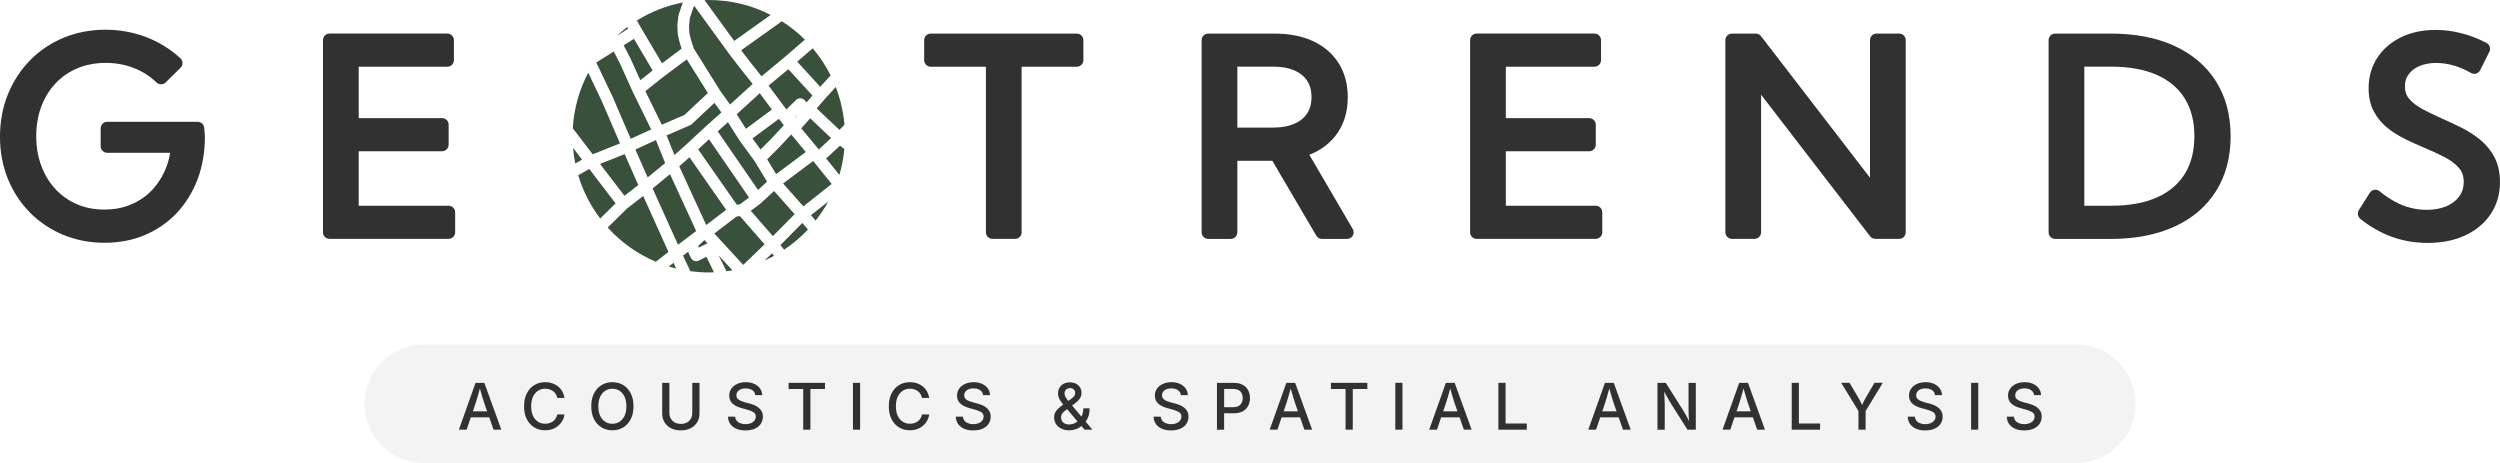
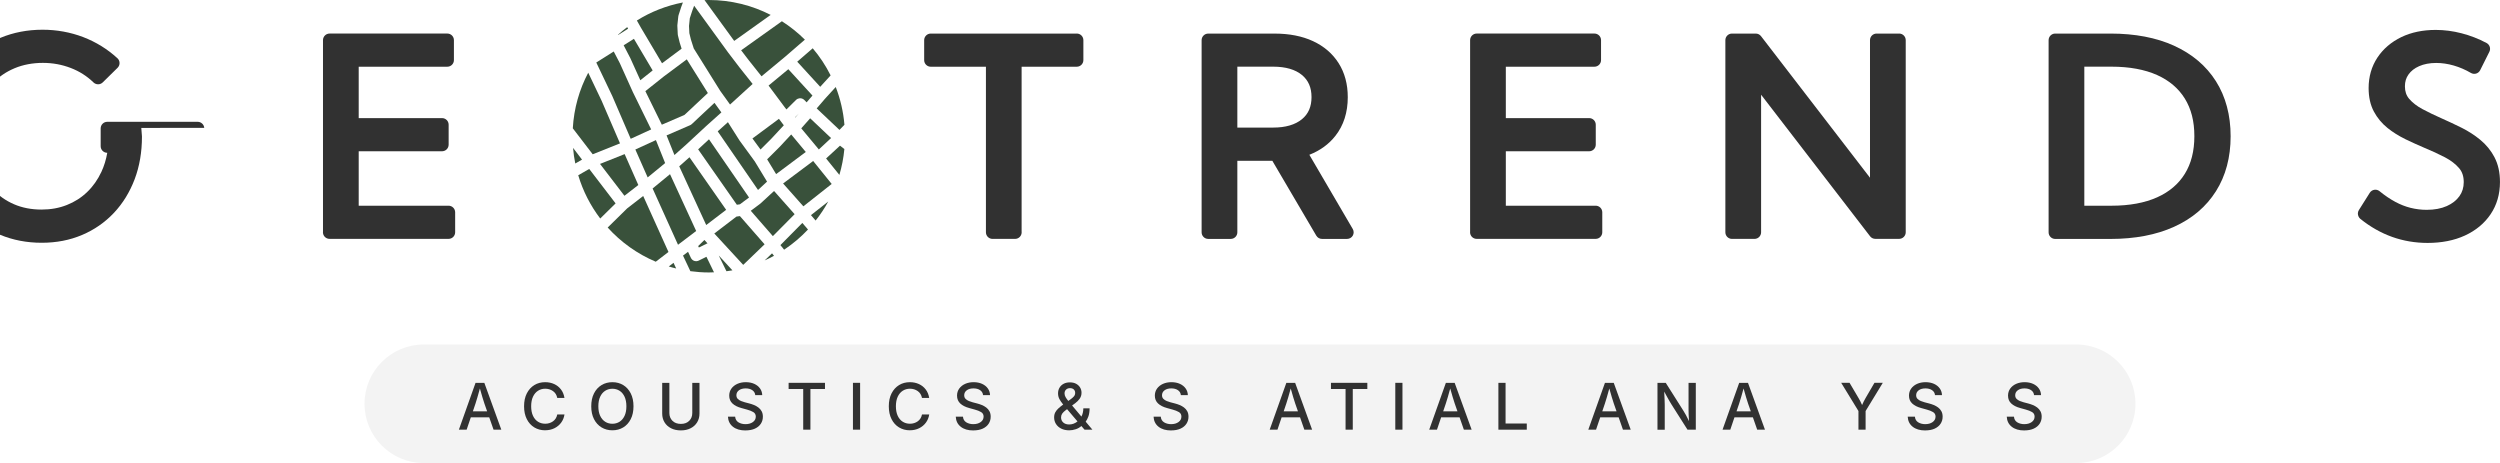
<svg xmlns="http://www.w3.org/2000/svg" id="Capa_2" data-name="Capa 2" viewBox="0 0 1634.55 302.76">
  <defs>
    <style>
      .cls-1 {
        fill: #313131;
      }

      .cls-2 {
        fill: #39513b;
      }

      .cls-3 {
        isolation: isolate;
        opacity: .05;
      }
    </style>
  </defs>
  <g id="Capa_1-2" data-name="Capa 1">
    <g>
      <g class="cls-3">
        <path d="M277.09,225.23h1080.36c21.41,0,38.76,17.36,38.76,38.76h0c0,21.41-17.36,38.76-38.76,38.76H277.09c-21.41,0-38.76-17.36-38.76-38.76h0c0-21.41,17.36-38.76,38.76-38.76Z" />
      </g>
      <g>
        <g>
-           <path class="cls-1" d="M133.54,83.62c-.17-2.24-2.04-3.98-4.29-3.98h-59.12c-2.38,0-4.31,1.93-4.31,4.31v11.64c0,2.38,1.93,4.31,4.31,4.31h41.15c-.77,4.48-2.05,8.64-3.81,12.42-2.4,5.15-5.53,9.59-9.32,13.21-3.75,3.64-8.2,6.49-13.25,8.48-4.98,2-10.57,3.01-16.62,3.01-6.57,0-12.62-1.17-17.96-3.48-5.37-2.32-10.1-5.65-14.04-9.88-3.96-4.25-7.07-9.36-9.25-15.19-2.24-5.95-3.33-12.33-3.33-19.48s1.13-13.63,3.36-19.5c2.21-5.81,5.37-10.89,9.39-15.12,4-4.24,8.68-7.44,14.3-9.79,5.43-2.27,11.79-3.47,18.37-3.47s12.51,1.12,18.29,3.33c5.63,2.16,10.63,5.34,14.86,9.45.8.78,1.91,1.22,3.03,1.22s2.21-.44,3.02-1.24l9.71-9.55c.84-.83,1.31-1.96,1.29-3.14-.02-1.18-.52-2.3-1.39-3.1-6.47-5.96-14.02-10.62-22.45-13.86-8.38-3.18-17.31-4.79-26.52-4.79-9.77,0-18.97,1.76-27.35,5.23-8.33,3.45-15.71,8.41-21.94,14.74-6.22,6.36-11.1,13.85-14.49,22.25-3.44,8.45-5.19,17.77-5.19,27.68s1.71,19.09,5.09,27.45c3.38,8.37,8.22,15.79,14.37,22.05,6.17,6.28,13.5,11.21,21.76,14.66,8.32,3.47,17.46,5.23,27.17,5.23s18.4-1.71,26.38-5.08c7.96-3.36,14.99-8.23,20.88-14.47,5.81-6.19,10.38-13.6,13.56-22.03,3.16-8.36,4.76-17.69,4.76-27.74,0-.11,0-.22-.01-.33l-.42-5.45Z" />
+           <path class="cls-1" d="M133.54,83.62c-.17-2.24-2.04-3.98-4.29-3.98h-59.12c-2.38,0-4.31,1.93-4.31,4.31v11.64c0,2.38,1.93,4.31,4.31,4.31c-.77,4.48-2.05,8.64-3.81,12.42-2.4,5.15-5.53,9.59-9.32,13.21-3.75,3.64-8.2,6.49-13.25,8.48-4.98,2-10.57,3.01-16.62,3.01-6.57,0-12.62-1.17-17.96-3.48-5.37-2.32-10.1-5.65-14.04-9.88-3.96-4.25-7.07-9.36-9.25-15.19-2.24-5.95-3.33-12.33-3.33-19.48s1.13-13.63,3.36-19.5c2.21-5.81,5.37-10.89,9.39-15.12,4-4.24,8.68-7.44,14.3-9.79,5.43-2.27,11.79-3.47,18.37-3.47s12.51,1.12,18.29,3.33c5.63,2.16,10.63,5.34,14.86,9.45.8.78,1.91,1.22,3.03,1.22s2.21-.44,3.02-1.24l9.71-9.55c.84-.83,1.31-1.96,1.29-3.14-.02-1.18-.52-2.3-1.39-3.1-6.47-5.96-14.02-10.62-22.45-13.86-8.38-3.18-17.31-4.79-26.52-4.79-9.77,0-18.97,1.76-27.35,5.23-8.33,3.45-15.71,8.41-21.94,14.74-6.22,6.36-11.1,13.85-14.49,22.25-3.44,8.45-5.19,17.77-5.19,27.68s1.71,19.09,5.09,27.45c3.38,8.37,8.22,15.79,14.37,22.05,6.17,6.28,13.5,11.21,21.76,14.66,8.32,3.47,17.46,5.23,27.17,5.23s18.4-1.71,26.38-5.08c7.96-3.36,14.99-8.23,20.88-14.47,5.81-6.19,10.38-13.6,13.56-22.03,3.16-8.36,4.76-17.69,4.76-27.74,0-.11,0-.22-.01-.33l-.42-5.45Z" />
          <path class="cls-1" d="M293.27,134.5h-58.74v-35.6h54.49c2.38,0,4.31-1.93,4.31-4.31v-13.06c0-2.38-1.93-4.31-4.31-4.31h-54.49v-33.6h57.94c2.38,0,4.31-1.93,4.31-4.31v-13.06c0-2.38-1.93-4.31-4.31-4.31h-76.98c-2.38,0-4.31,1.93-4.31,4.31v125.09c-.02.17-.03.35-.03.53,0,2.38,1.93,4.31,4.31,4.31h77.82c2.38,0,4.31-1.93,4.31-4.31v-13.06c0-2.38-1.93-4.31-4.31-4.31Z" />
          <path class="cls-1" d="M704.01,21.95h-95.46c-2.38,0-4.31,1.93-4.31,4.31v13.06c0,2.38,1.93,4.31,4.31,4.31h36.07v108.25c0,2.38,1.93,4.31,4.31,4.31h14.74c2.38,0,4.31-1.93,4.31-4.31,0-.18-.01-.36-.03-.53V43.62h36.07c2.38,0,4.31-1.93,4.31-4.31v-13.06c0-2.38-1.93-4.31-4.31-4.31Z" />
          <path class="cls-1" d="M856.08,101.2c7.04-2.76,12.76-6.92,17.04-12.39,5.36-6.81,8.08-15.31,8.08-25.27,0-8.5-2-15.97-5.95-22.19-3.95-6.27-9.61-11.14-16.83-14.48-7.05-3.26-15.46-4.91-25-4.91h-43.47c-2.38,0-4.31,1.93-4.31,4.31v125.62c0,2.38,1.93,4.31,4.31,4.31h14.74c2.38,0,4.31-1.93,4.31-4.31v-46.78h22.87l28.75,48.96c.77,1.32,2.19,2.13,3.71,2.13h16.42c1.54,0,2.97-.83,3.73-2.16.77-1.34.76-2.98-.02-4.32l-28.37-48.5ZM809,43.59h23.49c8.07,0,14.38,1.84,18.76,5.45,4.21,3.5,6.25,8.23,6.25,14.46s-2.05,10.98-6.26,14.44c-4.42,3.63-10.73,5.47-18.75,5.47h-23.49v-39.83Z" />
          <path class="cls-1" d="M1043.28,134.5h-58.74v-35.6h54.49c2.38,0,4.31-1.93,4.31-4.31v-13.06c0-2.38-1.93-4.31-4.31-4.31h-54.49v-33.6h57.94c2.38,0,4.31-1.93,4.31-4.31v-13.06c0-2.38-1.93-4.31-4.31-4.31h-76.98c-2.38,0-4.31,1.93-4.31,4.31v125.09c-.02.17-.03.35-.03.53,0,2.38,1.93,4.31,4.31,4.31h77.82c2.38,0,4.31-1.93,4.31-4.31v-13.06c0-2.38-1.93-4.31-4.31-4.31Z" />
          <path class="cls-1" d="M1241.69,21.95h-14.74c-2.38,0-4.31,1.93-4.31,4.31v89.94l-71.26-92.57c-.81-1.06-2.08-1.68-3.41-1.68h-15.58c-2.38,0-4.31,1.93-4.31,4.31v125.62c0,2.38,1.93,4.31,4.31,4.31h14.74c2.38,0,4.31-1.93,4.31-4.31V61.93l71.26,92.56c.81,1.06,2.08,1.68,3.41,1.68h15.58c2.38,0,4.31-1.93,4.31-4.31V26.25c0-2.38-1.93-4.31-4.31-4.31Z" />
          <path class="cls-1" d="M1421.43,29.88c-11.58-5.26-25.54-7.93-41.51-7.93h-36.19c-2.38,0-4.31,1.93-4.31,4.31v125.65c0,2.38,1.93,4.31,4.31,4.31h36.19c15.94,0,29.91-2.67,41.5-7.93,11.82-5.33,21.04-13.15,27.41-23.26,6.37-10.06,9.6-22.15,9.6-35.94s-3.23-25.89-9.6-35.97c-6.35-10.05-15.57-17.86-27.4-23.23ZM1380.59,134.5h-17.82V43.59h17.82c11.65,0,21.68,1.85,29.81,5.49,7.85,3.52,13.93,8.68,18.06,15.33,4.21,6.8,6.26,14.86,6.26,24.63s-2.1,17.95-6.26,24.64c-4.1,6.64-10.17,11.79-18.06,15.33-8.13,3.65-18.17,5.49-29.81,5.49Z" />
          <path class="cls-1" d="M1630.95,102.8c-2.33-4.4-5.46-8.24-9.33-11.41-3.74-3.07-7.76-5.66-12.3-7.92-4.25-2.11-8.6-4.15-12.95-6.08-4.41-1.94-8.53-3.93-12.57-6.08-3.56-1.91-6.46-4.16-8.64-6.69-1.86-2.17-2.77-4.84-2.77-8.16,0-3.03.76-5.56,2.33-7.75,1.66-2.32,3.93-4.1,6.95-5.44,3.16-1.4,6.92-2.11,11.19-2.11,3.73,0,7.57.56,11.42,1.67,3.88,1.12,7.67,2.75,11.27,4.86,1.03.6,2.26.75,3.4.42,1.14-.34,2.09-1.14,2.63-2.2l6.03-12.06c1.04-2.09.23-4.63-1.83-5.73-5.22-2.78-10.73-4.92-16.35-6.36-5.61-1.46-11.3-2.2-16.92-2.2-8.39,0-15.94,1.57-22.45,4.69-6.61,3.2-11.88,7.71-15.65,13.4-3.81,5.76-5.75,12.47-5.75,19.95,0,5.92,1.16,11.08,3.45,15.35,2.22,4.16,5.23,7.77,8.94,10.75,3.47,2.78,7.31,5.18,11.76,7.36,3.99,1.92,8.14,3.8,12.39,5.62,4.63,1.9,9.13,3.98,13.37,6.18,3.84,2.02,6.95,4.4,9.25,7.09,2.04,2.38,3.03,5.36,3.03,9.13,0,3.49-.92,6.5-2.81,9.18-1.93,2.71-4.7,4.88-8.24,6.46-3.75,1.66-8.07,2.47-13.22,2.47-3.49,0-7.02-.43-10.48-1.29-3.41-.85-6.71-2.14-10.08-3.96-3.41-1.84-6.76-4.11-10.23-6.94-.96-.78-2.2-1.11-3.42-.91-1.22.2-2.29.91-2.95,1.95l-7.13,11.32c-.8,1.27-.88,2.86-.21,4.21l.06.13c.28.56.67,1.05,1.16,1.44,6.45,5.19,13.43,9.15,20.76,11.76,7.3,2.61,15.09,3.93,23.15,3.93,9.23,0,17.45-1.63,24.44-4.85,7.12-3.28,12.78-7.97,16.8-13.96,4.04-6,6.09-13.08,6.09-21.04,0-6.22-1.21-11.66-3.6-16.17Z" />
        </g>
        <g>
          <polygon class="cls-2" points="501.51 118.75 493.51 105.56 483.51 91.85 475.93 79.88 469.26 85.88 495.61 124.2 501.51 118.75" />
          <path class="cls-2" d="M502.51,55.95l10.55,14.16,1.13,1.45,6.26-6.22c.81-.81,1.81-1,2.45-1.1h.26c1,0,2,.42,2.71,1.13l1.52,1.55,3.81-4.45-15.77-17.22-12.9,10.67v.03Z" />
          <polygon class="cls-2" points="483.77 133.58 489.74 129.13 463.55 91.08 456.46 97.65 481.77 133.87 483.77 133.58" />
          <polygon class="cls-2" points="512.47 81.92 509.28 77.69 491.96 90.53 497.25 97.75 504.25 90.75 512.47 81.92" />
-           <polygon class="cls-2" points="504.67 71.63 496.74 60.95 481.68 74.69 487.71 84.21 504.67 71.63" />
          <polygon class="cls-2" points="543.37 90.27 529.7 77.34 523.89 83.92 535.37 97.72 543.37 90.27" />
          <path class="cls-2" d="M448.91,94.27l12.71-11.77,10.03-9-4.52-6.26-14.87,13.93c-.32.29-.68.55-1.1.71l-15.35,6.64,5.16,12.84,7.93-7.06v-.03Z" />
          <polygon class="cls-2" points="526.83 99.36 517.31 87.91 509.67 96.11 501.57 104.17 507.44 113.84 526.83 99.36" />
          <polygon class="cls-2" points="519.83 76.69 519.96 76.85 522.28 74.24 519.83 76.69" />
          <polygon class="cls-2" points="438.07 113.88 426.69 123.23 443.3 160.03 455.17 151.03 438.07 113.88" />
          <polygon class="cls-2" points="447.52 75.14 462.81 60.82 449.04 38.8 433.98 50.02 421.95 59.6 432.72 81.53 447.52 75.14" />
          <path class="cls-2" d="M442.1,175.54l-1.74-3.71-3.1,2.39c1.58.48,3.19.94,4.84,1.32Z" />
          <path class="cls-2" d="M543.08,49.31c-3.19-6.39-7.13-12.35-11.71-17.74l-10.13,8.77,15.03,16.42,6.8-7.45Z" />
          <path class="cls-2" d="M530.24,140.68l3.03,3.52c3.1-3.9,5.87-8.06,8.26-12.45l-11.29,8.9v.03Z" />
          <polygon class="cls-2" points="450.78 102.81 444.1 108.75 461.74 147.13 474.77 137.19 450.78 102.81" />
          <polygon class="cls-2" points="426.72 46.05 414.47 25.38 407.76 29.61 412.14 38.06 418.66 52.47 426.72 46.05" />
          <polygon class="cls-2" points="401.27 33.67 389.86 40.86 400.31 62.76 412.37 90.75 425.75 84.62 413.76 60.18 405.24 41.28 401.27 33.67" />
          <path class="cls-2" d="M387.5,100.88l17.87-7.13-12-27.83-8.77-18.38c-5.81,10.97-9.35,23.28-10.09,36.35l13,16.96v.03Z" />
          <path class="cls-2" d="M456.49,160.86l.45.97,4.97-2.45c.23-.1.45-.19.68-.26l-2.03-2.23-4.06,3.97Z" />
          <path class="cls-2" d="M543.79,120.29l-11.71-14.51c-.16-.16-.26-.35-.32-.45l-.06-.1-19.7,14.74,13.25,14.93,18.54-14.64v.03Z" />
          <path class="cls-2" d="M549.18,95.27l-9.06,8.35,8.68,10.74c1.61-5.42,2.71-11.06,3.26-16.9l-2.87-2.23v.03Z" />
          <path class="cls-2" d="M506.06,167.25l-1.29-1.61-4.84,4.64c2.1-.94,4.13-1.94,6.13-3.03Z" />
          <path class="cls-2" d="M539.08,64.95l-5.1,5.93,14.87,14.06,3.26-3.35c-.71-8.64-2.68-16.93-5.68-24.7l-7.35,8.03v.03Z" />
          <path class="cls-2" d="M437.07,164.77l-16.54-36.64-10.45,8.09-12.77,12.55c8.68,9.58,19.38,17.25,31.44,22.35l8.32-6.39v.03Z" />
          <path class="cls-2" d="M484.58,32.9l4.97,6.48,8.35,10.51,15.48-12.84,12.87-11.13c-4.55-4.52-9.61-8.55-15.03-12.03l-26.61,18.96-.03.03Z" />
          <path class="cls-2" d="M461.87,167.9l-5.03,2.48c-.9.45-2,.52-2.93.19-.97-.32-1.74-1.06-2.19-1.97l-1.87-3.97-3.29,2.48,4.81,10.19c3.93.52,7.93.84,12.03.84,1.16,0,2.29-.03,3.42-.1l-4.93-10.13v-.03Z" />
          <polygon class="cls-2" points="506.09 124.87 497.25 133.03 490.87 137.81 505.31 154.38 519.54 140.03 506.09 124.87" />
          <path class="cls-2" d="M480,26.77l23.87-17.03c-12.16-6.22-25.9-9.74-40.47-9.74-.94,0-1.87.03-2.77.06l19.41,26.7h-.03Z" />
          <path class="cls-2" d="M524.57,145.77l-14.32,14.48,2.42,3c5.71-3.81,10.93-8.22,15.61-13.19l-3.68-4.29h-.03Z" />
          <path class="cls-2" d="M380.54,104.36l-5.87-7.68c.29,3.48.77,6.9,1.45,10.22l4.45-2.55h-.03Z" />
          <path class="cls-2" d="M404.15,22.87l6.51-4.1-.58-1.03c-2.1,1.55-4.1,3.23-6.03,4.97l.1.19v-.03Z" />
          <path class="cls-2" d="M443.49,10.74c0-.26.1-.52.16-.81l1.74-5.35,1.1-2.97c-10.87,2.1-21.03,6.13-30.09,11.8l2.68,4.74,13.77,23.22,12.8-9.55-1.26-4-1.16-4.71c-.06-.26-.1-.48-.1-.71l-.26-5.35v-.55l.61-5.77Z" />
          <path class="cls-2" d="M469.97,167.12l5,10.22c1.32-.16,2.61-.35,3.9-.58l-8.87-9.64h-.03Z" />
          <polygon class="cls-2" points="476.1 34.38 453.84 3.74 452.59 7.1 451.01 11.93 450.49 17 450.71 21.67 451.71 25.77 453.59 31.67 470.94 59.47 477.32 68.34 492.09 54.89 483.48 44.05 476.1 34.38" />
          <polygon class="cls-2" points="499.9 159.74 483.77 141.29 481.51 141.61 467.03 152.67 485.93 173.18 499.9 159.74" />
          <polygon class="cls-2" points="434.88 106.62 428.85 91.59 415.4 97.75 423.46 116 434.88 106.62" />
          <path class="cls-2" d="M402.5,133l-17.25-22.54-7.19,4.13c3.1,10.35,8,19.9,14.38,28.28l10.06-9.9v.03Z" />
          <polygon class="cls-2" points="417.34 120.97 408.4 100.75 392.31 107.17 408.27 128 417.34 120.97" />
        </g>
      </g>
      <g>
        <path class="cls-1" d="M300.03,280.93l10.89-30.62h5.75l11.1,30.62h-5.08l-2.82-8.08h-12.04l-2.73,8.08h-5.08ZM309.17,268.95h9.33l-1.77-5.06c-.41-1.22-.86-2.63-1.34-4.24-.48-1.61-1.02-3.5-1.62-5.66-.6,2.19-1.14,4.1-1.61,5.72-.47,1.62-.9,3.02-1.28,4.18l-1.71,5.06Z" />
        <path class="cls-1" d="M356.44,281.34c-2.66,0-5.02-.63-7.1-1.89s-3.71-3.06-4.9-5.41-1.79-5.14-1.79-8.41.6-6.09,1.8-8.44c1.2-2.35,2.84-4.15,4.91-5.42s4.44-1.89,7.08-1.89c2.15,0,4.12.41,5.9,1.22s3.26,1.99,4.44,3.53c1.18,1.54,1.94,3.4,2.28,5.56h-4.71c-.38-1.95-1.31-3.44-2.78-4.48-1.47-1.04-3.17-1.56-5.09-1.56-1.75,0-3.32.44-4.71,1.33-1.38.88-2.48,2.18-3.28,3.88-.8,1.71-1.2,3.79-1.2,6.26s.4,4.57,1.2,6.27c.8,1.7,1.89,2.98,3.28,3.85,1.38.87,2.95,1.3,4.71,1.3,1.92,0,3.61-.52,5.09-1.57,1.47-1.05,2.4-2.54,2.78-4.49h4.73c-.32,2.03-1.04,3.82-2.19,5.36-1.14,1.55-2.61,2.76-4.4,3.65-1.79.88-3.81,1.33-6.05,1.33Z" />
        <path class="cls-1" d="M400.4,281.34c-2.64,0-5.01-.63-7.1-1.89s-3.73-3.06-4.93-5.41c-1.2-2.34-1.8-5.14-1.8-8.41s.6-6.09,1.8-8.44c1.2-2.35,2.84-4.15,4.93-5.42s4.46-1.89,7.1-1.89,5,.63,7.08,1.89c2.08,1.26,3.71,3.07,4.91,5.42,1.2,2.35,1.8,5.16,1.8,8.44s-.6,6.07-1.8,8.42c-1.2,2.35-2.84,4.15-4.91,5.41-2.08,1.25-4.44,1.88-7.08,1.88ZM400.4,277.06c1.74,0,3.3-.44,4.68-1.31s2.47-2.17,3.27-3.86c.8-1.7,1.2-3.78,1.2-6.25s-.4-4.57-1.2-6.28c-.8-1.71-1.89-3-3.27-3.87s-2.94-1.32-4.68-1.32-3.32.44-4.71,1.32c-1.38.88-2.48,2.17-3.28,3.87-.8,1.71-1.2,3.8-1.2,6.28s.4,4.55,1.2,6.25c.8,1.7,1.89,2.99,3.28,3.86,1.38.88,2.95,1.31,4.71,1.31Z" />
        <path class="cls-1" d="M445.16,281.4c-2.47,0-4.61-.47-6.44-1.41-1.83-.94-3.25-2.24-4.25-3.89-1.01-1.66-1.51-3.56-1.51-5.69v-20.1h4.69v19.71c0,2.07.67,3.77,2.02,5.12,1.35,1.34,3.18,2.01,5.5,2.01s4.12-.67,5.46-2.01,2-3.05,2-5.12v-19.71h4.71v20.1c0,2.14-.51,4.04-1.52,5.69-1.01,1.66-2.43,2.96-4.25,3.89-1.82.94-3.95,1.41-6.39,1.41Z" />
        <path class="cls-1" d="M487.43,281.44c-3.44,0-6.18-.8-8.22-2.42-2.04-1.61-3.13-3.81-3.27-6.61h4.71c.14,1.67.86,2.91,2.16,3.71,1.3.8,2.84,1.2,4.6,1.2,1.95,0,3.56-.45,4.83-1.36,1.27-.9,1.91-2.1,1.91-3.58,0-1.33-.56-2.32-1.67-2.97-1.12-.65-2.5-1.2-4.14-1.63l-3.58-.99c-2.51-.67-4.46-1.67-5.87-2.98-1.4-1.32-2.11-3.02-2.11-5.12,0-1.77.48-3.31,1.43-4.63.95-1.32,2.25-2.35,3.88-3.08,1.64-.73,3.48-1.1,5.54-1.1s3.94.37,5.54,1.1c1.6.73,2.85,1.74,3.76,3.02s1.39,2.73,1.43,4.35h-4.56c-.15-1.4-.8-2.48-1.94-3.25s-2.59-1.15-4.33-1.15c-1.85,0-3.32.42-4.42,1.26s-1.64,1.92-1.64,3.22c0,.97.29,1.76.88,2.35.59.6,1.31,1.07,2.17,1.42.86.35,1.67.63,2.46.83l2.98.78c.97.25,1.98.58,3.01,1,1.03.42,1.99.96,2.87,1.62.88.66,1.59,1.49,2.13,2.47.54.98.81,2.16.81,3.54,0,1.73-.45,3.27-1.34,4.62-.89,1.36-2.18,2.42-3.87,3.2-1.69.77-3.74,1.16-6.13,1.16Z" />
        <path class="cls-1" d="M515.61,254.33v-4.03h23.78v4.03h-9.52v26.59h-4.71v-26.59h-9.56Z" />
        <path class="cls-1" d="M562.36,250.3v30.62h-4.69v-30.62h4.69Z" />
        <path class="cls-1" d="M594.91,281.34c-2.66,0-5.02-.63-7.1-1.89s-3.71-3.06-4.9-5.41-1.79-5.14-1.79-8.41.6-6.09,1.8-8.44c1.2-2.35,2.84-4.15,4.91-5.42s4.44-1.89,7.08-1.89c2.15,0,4.12.41,5.9,1.22s3.26,1.99,4.44,3.53c1.18,1.54,1.94,3.4,2.28,5.56h-4.71c-.38-1.95-1.31-3.44-2.78-4.48-1.47-1.04-3.17-1.56-5.09-1.56-1.75,0-3.32.44-4.71,1.33-1.38.88-2.48,2.18-3.28,3.88-.8,1.71-1.2,3.79-1.2,6.26s.4,4.57,1.2,6.27c.8,1.7,1.89,2.98,3.28,3.85,1.38.87,2.95,1.3,4.71,1.3,1.92,0,3.61-.52,5.09-1.57,1.47-1.05,2.4-2.54,2.78-4.49h4.73c-.32,2.03-1.04,3.82-2.19,5.36-1.14,1.55-2.61,2.76-4.4,3.65-1.79.88-3.81,1.33-6.05,1.33Z" />
        <path class="cls-1" d="M636.38,281.44c-3.44,0-6.18-.8-8.22-2.42-2.04-1.61-3.13-3.81-3.27-6.61h4.71c.14,1.67.86,2.91,2.16,3.71,1.3.8,2.84,1.2,4.6,1.2,1.95,0,3.56-.45,4.83-1.36,1.27-.9,1.91-2.1,1.91-3.58,0-1.33-.56-2.32-1.67-2.97-1.12-.65-2.5-1.2-4.14-1.63l-3.58-.99c-2.51-.67-4.46-1.67-5.87-2.98-1.4-1.32-2.11-3.02-2.11-5.12,0-1.77.48-3.31,1.43-4.63.95-1.32,2.25-2.35,3.88-3.08,1.64-.73,3.48-1.1,5.54-1.1s3.94.37,5.54,1.1c1.6.73,2.85,1.74,3.76,3.02s1.39,2.73,1.43,4.35h-4.56c-.15-1.4-.8-2.48-1.94-3.25s-2.59-1.15-4.33-1.15c-1.85,0-3.32.42-4.42,1.26s-1.64,1.92-1.64,3.22c0,.97.29,1.76.88,2.35.59.6,1.31,1.07,2.17,1.42.86.35,1.67.63,2.46.83l2.98.78c.97.25,1.98.58,3.01,1,1.03.42,1.99.96,2.87,1.62.88.66,1.59,1.49,2.13,2.47.54.98.81,2.16.81,3.54,0,1.73-.45,3.27-1.34,4.62-.89,1.36-2.18,2.42-3.87,3.2-1.69.77-3.74,1.16-6.13,1.16Z" />
        <path class="cls-1" d="M699.15,281.36c-2.06,0-3.83-.38-5.31-1.13-1.49-.75-2.63-1.77-3.43-3.04s-1.2-2.7-1.2-4.28c0-1.27.25-2.38.76-3.33s1.2-1.82,2.09-2.62c.88-.8,1.91-1.62,3.07-2.46-.99-1.19-1.79-2.36-2.42-3.5-.62-1.14-.94-2.42-.94-3.81s.32-2.62.96-3.71c.64-1.09,1.54-1.94,2.7-2.56,1.16-.62,2.53-.92,4.09-.92s2.93.3,4.06.91c1.13.61,2,1.43,2.62,2.47.62,1.03.92,2.17.92,3.42,0,1.41-.38,2.67-1.13,3.78-.75,1.11-1.73,2.11-2.94,3l-2.1,1.54,6.1,7.25c.4-.77.71-1.6.92-2.51.22-.9.33-1.87.33-2.9h4.09c0,2.12-.26,3.89-.78,5.31-.52,1.42-1.11,2.56-1.77,3.42l4.38,5.22h-5.14l-2.06-2.38c-1.04.95-2.27,1.65-3.7,2.12-1.43.47-2.82.7-4.19.7ZM704.49,275.54l-6.82-8.02-.78.58c-1.12.84-1.93,1.62-2.42,2.35-.49.73-.73,1.55-.73,2.46,0,1.38.49,2.5,1.46,3.35.97.85,2.25,1.27,3.82,1.27,2,0,3.82-.67,5.47-1.99ZM698.47,262.14l1.89-1.36c.58-.41,1.15-.93,1.74-1.56.58-.63.87-1.42.87-2.38,0-.88-.3-1.61-.89-2.19-.6-.58-1.42-.87-2.48-.87s-1.93.32-2.59.95c-.66.63-.99,1.45-.99,2.47,0,.85.22,1.66.67,2.43.44.77,1.04,1.61,1.78,2.52Z" />
        <path class="cls-1" d="M765.71,281.44c-3.44,0-6.18-.8-8.22-2.42-2.04-1.61-3.13-3.81-3.27-6.61h4.71c.14,1.67.86,2.91,2.16,3.71,1.3.8,2.84,1.2,4.6,1.2,1.95,0,3.56-.45,4.83-1.36,1.27-.9,1.91-2.1,1.91-3.58,0-1.33-.56-2.32-1.67-2.97-1.12-.65-2.5-1.2-4.14-1.63l-3.58-.99c-2.51-.67-4.46-1.67-5.87-2.98-1.4-1.32-2.11-3.02-2.11-5.12,0-1.77.48-3.31,1.43-4.63.95-1.32,2.25-2.35,3.88-3.08,1.64-.73,3.48-1.1,5.54-1.1s3.94.37,5.54,1.1c1.6.73,2.85,1.74,3.76,3.02s1.39,2.73,1.43,4.35h-4.56c-.15-1.4-.8-2.48-1.94-3.25s-2.59-1.15-4.33-1.15c-1.85,0-3.32.42-4.42,1.26s-1.64,1.92-1.64,3.22c0,.97.29,1.76.88,2.35.59.6,1.31,1.07,2.17,1.42.86.35,1.67.63,2.46.83l2.98.78c.97.25,1.98.58,3.01,1,1.03.42,1.99.96,2.87,1.62.88.66,1.59,1.49,2.13,2.47.54.98.81,2.16.81,3.54,0,1.73-.45,3.27-1.34,4.62-.89,1.36-2.18,2.42-3.87,3.2-1.69.77-3.74,1.16-6.13,1.16Z" />
-         <path class="cls-1" d="M795.67,280.93v-30.62h10.97c2.36,0,4.32.44,5.9,1.31s2.75,2.05,3.54,3.56c.78,1.5,1.17,3.2,1.17,5.09s-.39,3.59-1.18,5.09c-.79,1.5-1.97,2.69-3.55,3.56s-3.55,1.3-5.92,1.3h-6.25v10.73h-4.69ZM800.36,266.23h5.8c2.25,0,3.87-.57,4.86-1.7.99-1.13,1.49-2.56,1.49-4.29s-.5-3.15-1.49-4.26c-.99-1.12-2.63-1.67-4.9-1.67h-5.75v11.92Z" />
        <path class="cls-1" d="M830.15,280.93l10.89-30.62h5.75l11.1,30.62h-5.08l-2.81-8.08h-12.04l-2.73,8.08h-5.08ZM839.3,268.95h9.33l-1.77-5.06c-.41-1.22-.86-2.63-1.34-4.24-.48-1.61-1.02-3.5-1.62-5.66-.6,2.19-1.14,4.1-1.61,5.72-.47,1.62-.9,3.02-1.29,4.18l-1.71,5.06Z" />
        <path class="cls-1" d="M870.21,254.33v-4.03h23.78v4.03h-9.52v26.59h-4.71v-26.59h-9.56Z" />
        <path class="cls-1" d="M916.96,250.3v30.62h-4.69v-30.62h4.69Z" />
        <path class="cls-1" d="M934.45,280.93l10.89-30.62h5.75l11.1,30.62h-5.08l-2.82-8.08h-12.04l-2.73,8.08h-5.08ZM943.59,268.95h9.33l-1.77-5.06c-.41-1.22-.86-2.63-1.34-4.24-.48-1.61-1.02-3.5-1.62-5.66-.6,2.19-1.14,4.1-1.61,5.72-.47,1.62-.9,3.02-1.29,4.18l-1.71,5.06Z" />
        <path class="cls-1" d="M979.68,280.93v-30.62h4.69v26.59h13.87v4.03h-18.56Z" />
        <path class="cls-1" d="M1038.46,280.93l10.89-30.62h5.75l11.1,30.62h-5.08l-2.82-8.08h-12.04l-2.73,8.08h-5.08ZM1047.6,268.95h9.33l-1.77-5.06c-.41-1.22-.86-2.63-1.34-4.24-.48-1.61-1.02-3.5-1.62-5.66-.6,2.19-1.14,4.1-1.61,5.72-.47,1.62-.9,3.02-1.29,4.18l-1.71,5.06Z" />
        <path class="cls-1" d="M1083.69,280.93v-30.62h5.41l11.53,18.23c.48.77,1.04,1.72,1.69,2.87.64,1.14,1.31,2.45,1.99,3.92-.11-1.48-.19-2.89-.24-4.24s-.07-2.46-.07-3.34v-17.43h4.75v30.62h-5.43l-10.34-16.3c-.51-.81-.99-1.61-1.45-2.4s-.96-1.69-1.51-2.68c-.55-.99-1.19-2.17-1.93-3.54.1,1.92.18,3.63.25,5.14.07,1.51.1,2.66.1,3.45v16.34h-4.75Z" />
        <path class="cls-1" d="M1126.23,280.93l10.89-30.62h5.75l11.1,30.62h-5.08l-2.82-8.08h-12.04l-2.73,8.08h-5.08ZM1135.38,268.95h9.33l-1.77-5.06c-.41-1.22-.86-2.63-1.34-4.24-.48-1.61-1.02-3.5-1.62-5.66-.6,2.19-1.14,4.1-1.61,5.72-.47,1.62-.9,3.02-1.29,4.18l-1.71,5.06Z" />
-         <path class="cls-1" d="M1171.46,280.93v-30.62h4.69v26.59h13.87v4.03h-18.56Z" />
        <path class="cls-1" d="M1215.09,280.93v-12.19l-11.28-18.44h5.47l5.75,9.76c.48.81.92,1.58,1.3,2.31.39.73.77,1.55,1.14,2.46.38-.93.77-1.76,1.15-2.5.38-.73.8-1.49,1.25-2.27l5.69-9.76h5.45l-11.24,18.44v12.19h-4.69Z" />
        <path class="cls-1" d="M1258.78,281.44c-3.44,0-6.18-.8-8.22-2.42-2.04-1.61-3.13-3.81-3.27-6.61h4.71c.14,1.67.86,2.91,2.16,3.71s2.84,1.2,4.6,1.2c1.95,0,3.56-.45,4.83-1.36s1.91-2.1,1.91-3.58c0-1.33-.56-2.32-1.67-2.97-1.12-.65-2.5-1.2-4.14-1.63l-3.58-.99c-2.51-.67-4.46-1.67-5.87-2.98s-2.11-3.02-2.11-5.12c0-1.77.48-3.31,1.43-4.63s2.25-2.35,3.88-3.08c1.64-.73,3.48-1.1,5.54-1.1s3.94.37,5.54,1.1c1.6.73,2.85,1.74,3.76,3.02.91,1.28,1.39,2.73,1.43,4.35h-4.56c-.15-1.4-.8-2.48-1.94-3.25-1.14-.77-2.59-1.15-4.33-1.15-1.85,0-3.32.42-4.42,1.26-1.1.84-1.64,1.92-1.64,3.22,0,.97.29,1.76.88,2.35s1.31,1.07,2.17,1.42,1.67.63,2.46.83l2.98.78c.97.25,1.98.58,3.01,1,1.03.42,1.99.96,2.87,1.62.88.66,1.59,1.49,2.13,2.47s.81,2.16.81,3.54c0,1.73-.45,3.27-1.34,4.62s-2.18,2.42-3.87,3.2c-1.69.77-3.74,1.16-6.13,1.16Z" />
-         <path class="cls-1" d="M1293.43,250.3v30.62h-4.69v-30.62h4.69Z" />
        <path class="cls-1" d="M1323.54,281.44c-3.44,0-6.18-.8-8.22-2.42-2.04-1.61-3.13-3.81-3.27-6.61h4.71c.14,1.67.86,2.91,2.16,3.71s2.84,1.2,4.6,1.2c1.95,0,3.56-.45,4.83-1.36s1.91-2.1,1.91-3.58c0-1.33-.56-2.32-1.67-2.97-1.12-.65-2.5-1.2-4.14-1.63l-3.58-.99c-2.51-.67-4.46-1.67-5.87-2.98s-2.11-3.02-2.11-5.12c0-1.77.48-3.31,1.43-4.63s2.25-2.35,3.88-3.08c1.64-.73,3.48-1.1,5.54-1.1s3.94.37,5.54,1.1c1.6.73,2.85,1.74,3.76,3.02.91,1.28,1.39,2.73,1.43,4.35h-4.56c-.15-1.4-.8-2.48-1.94-3.25-1.14-.77-2.59-1.15-4.33-1.15-1.85,0-3.32.42-4.42,1.26-1.1.84-1.64,1.92-1.64,3.22,0,.97.29,1.76.88,2.35s1.31,1.07,2.17,1.42,1.67.63,2.46.83l2.98.78c.97.25,1.98.58,3.01,1,1.03.42,1.99.96,2.87,1.62.88.66,1.59,1.49,2.13,2.47s.81,2.16.81,3.54c0,1.73-.45,3.27-1.34,4.62s-2.18,2.42-3.87,3.2c-1.69.77-3.74,1.16-6.13,1.16Z" />
      </g>
    </g>
  </g>
</svg>